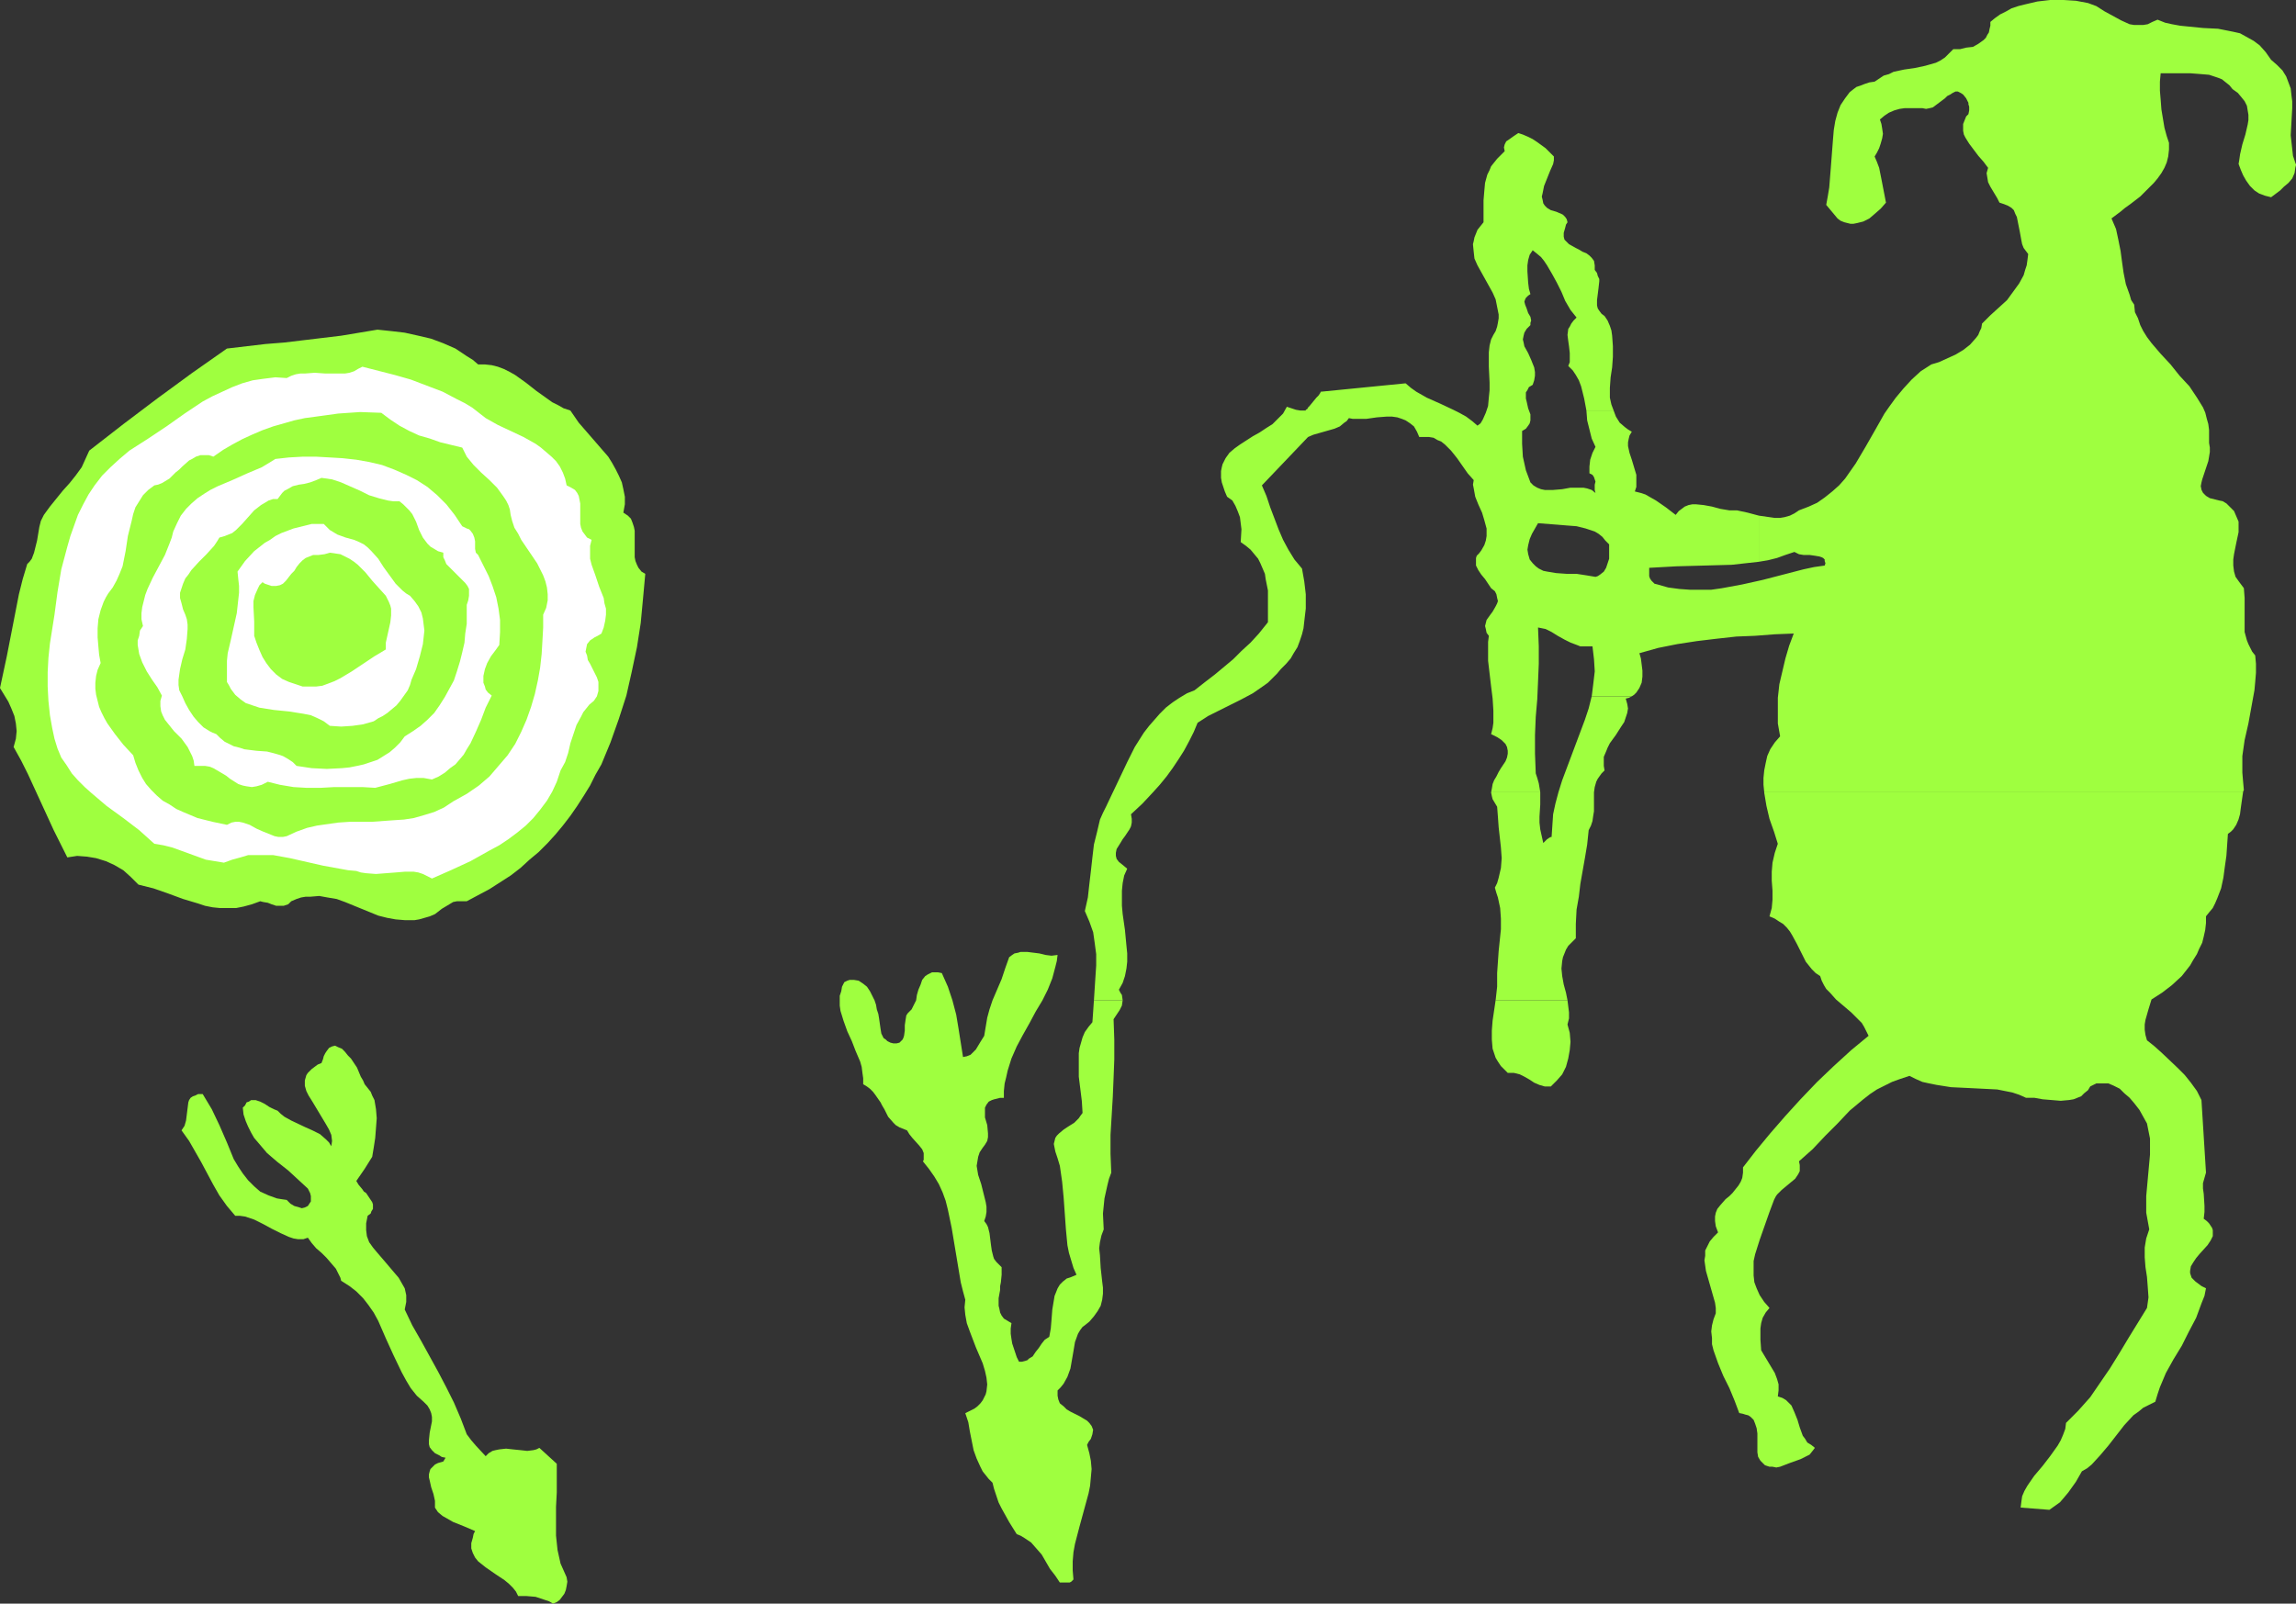
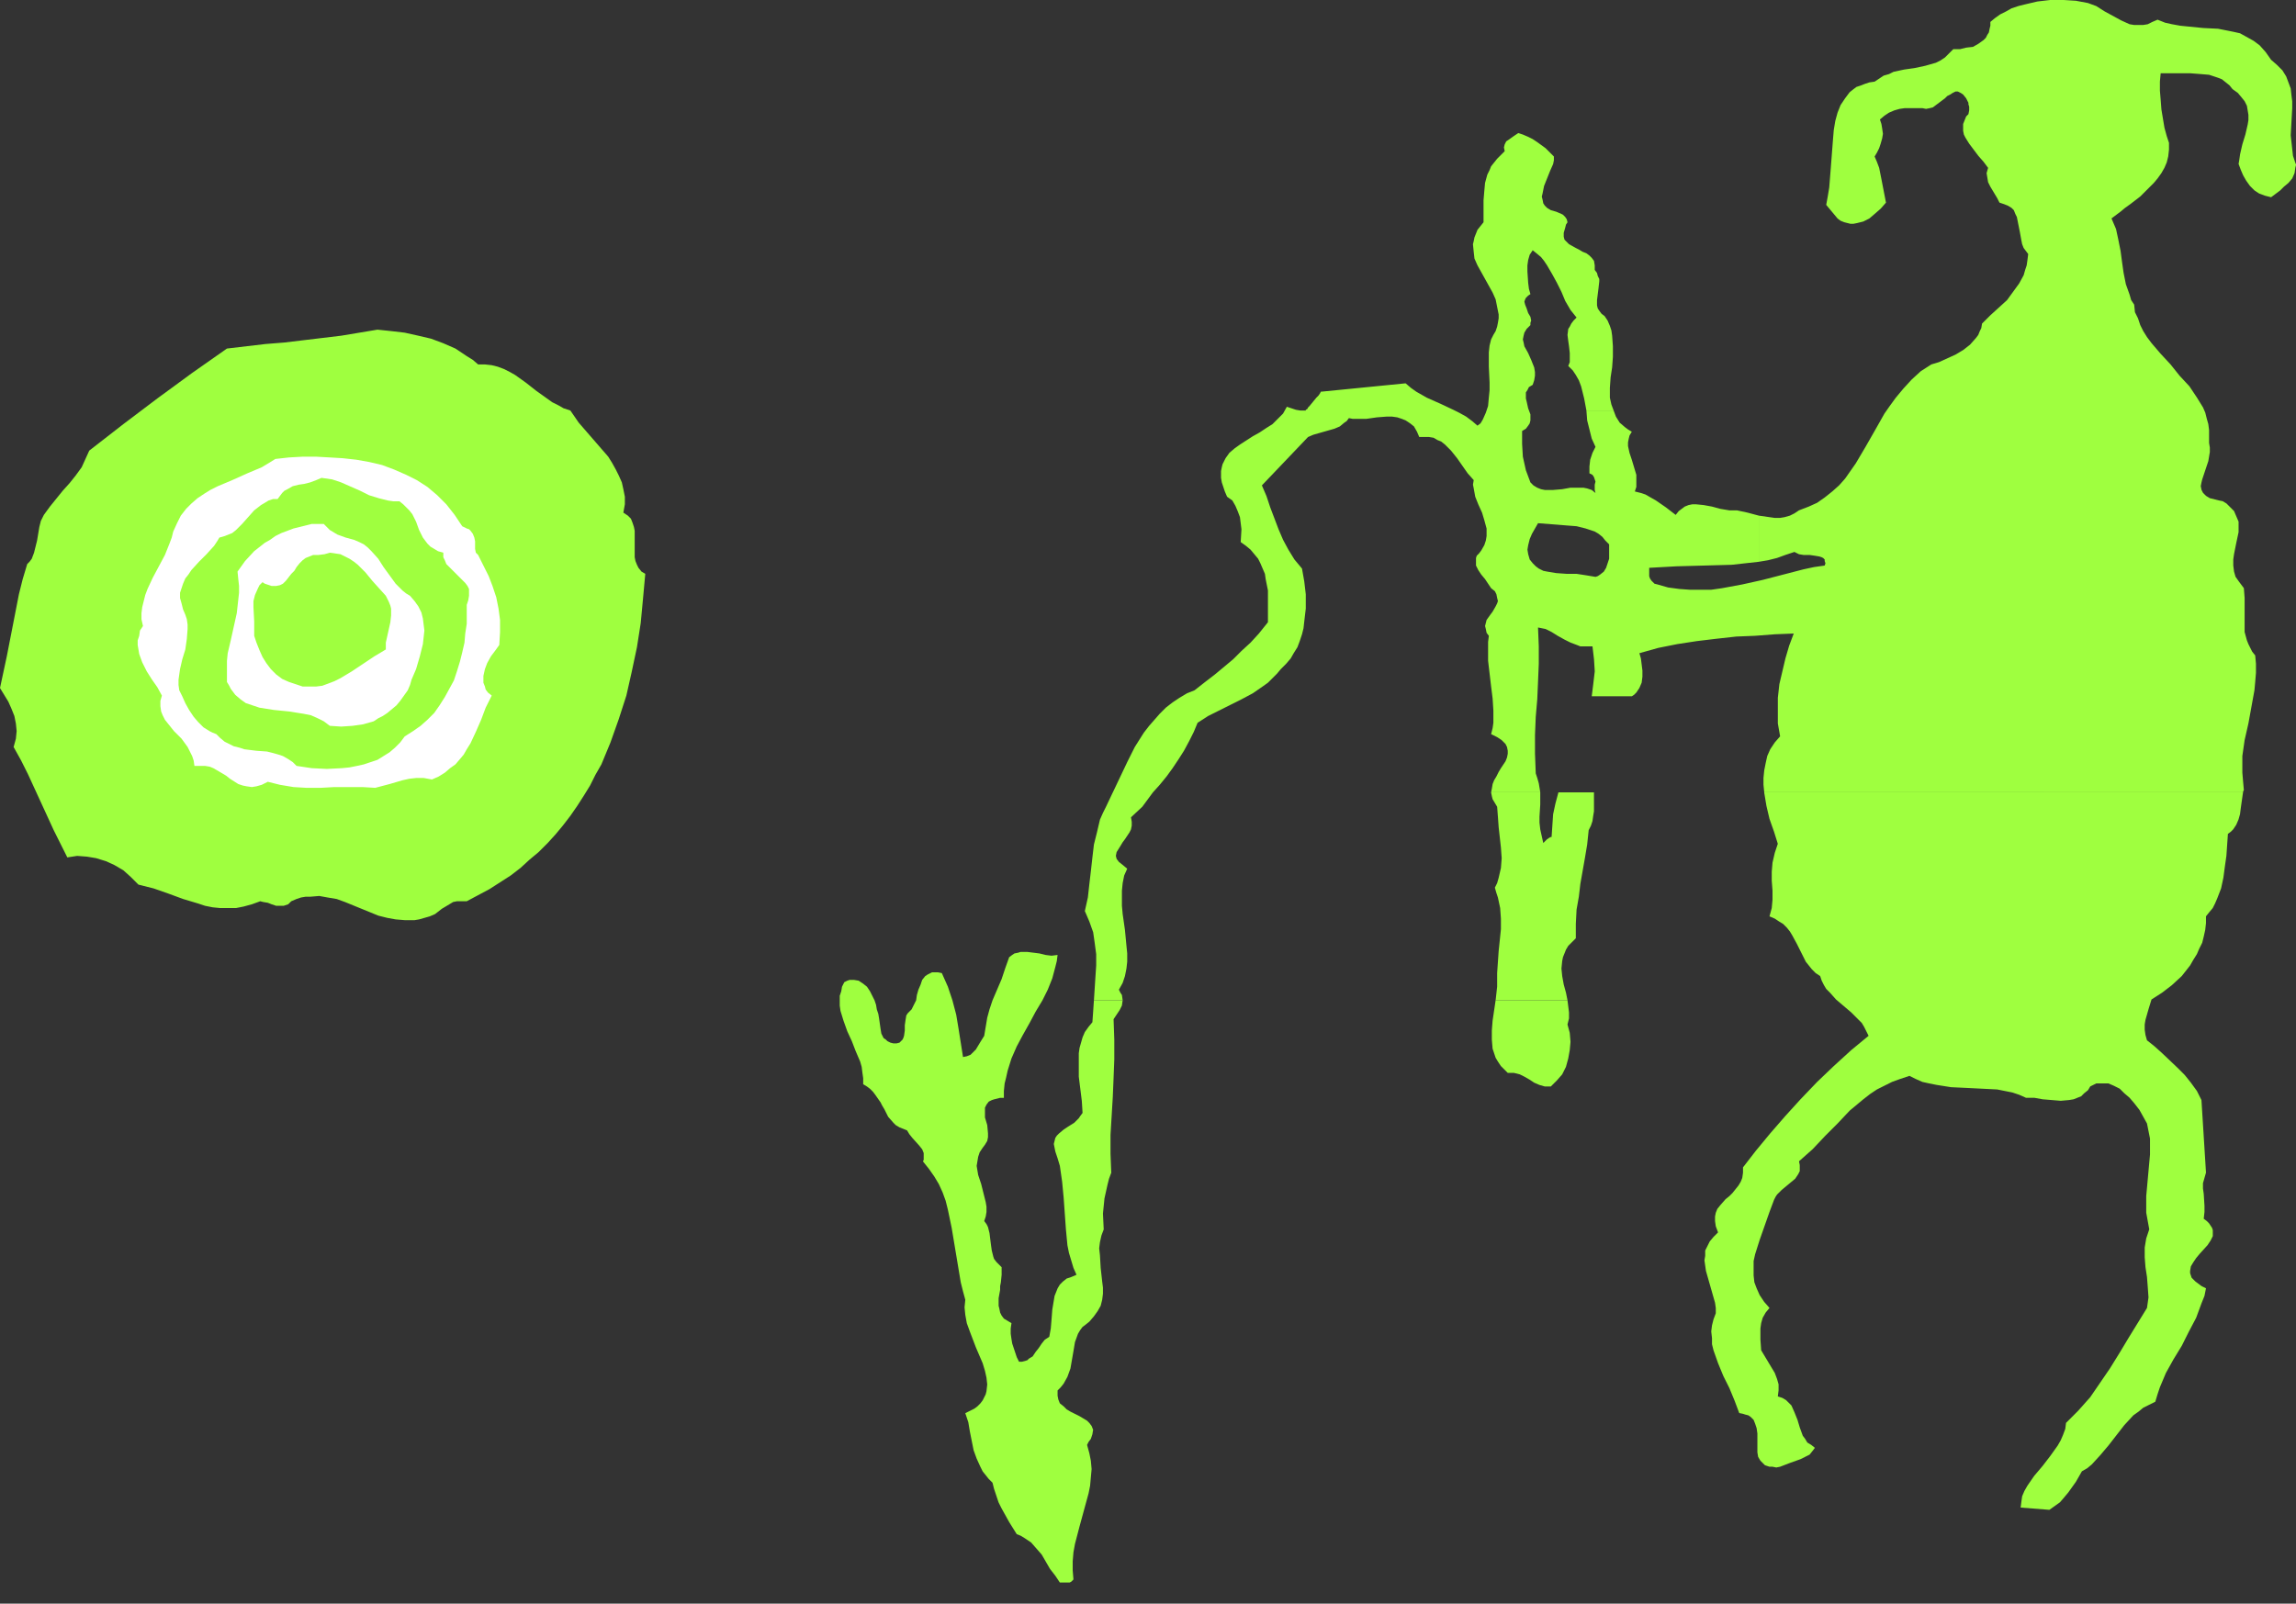
<svg xmlns="http://www.w3.org/2000/svg" xmlns:ns1="http://sodipodi.sourceforge.net/DTD/sodipodi-0.dtd" xmlns:ns2="http://www.inkscape.org/namespaces/inkscape" version="1.0" width="129.766mm" height="90.66mm" id="svg15" ns1:docname="Archery.wmf">
  <rect width="100%" height="100%" fill="#333333" stroke="none" />
  <ns1:namedview id="namedview15" pagecolor="#ffffff" bordercolor="#000000" borderopacity="0.25" ns2:showpageshadow="2" ns2:pageopacity="0.0" ns2:pagecheckerboard="0" ns2:deskcolor="#d1d1d1" ns2:document-units="mm" />
  <defs id="defs1">
    <pattern id="WMFhbasepattern" patternUnits="userSpaceOnUse" width="6" height="6" x="0" y="0" />
  </defs>
  <path style="fill:#9fff3f;fill-opacity:1;fill-rule:evenodd;stroke:none" d="m 102.131,77.868 h 1.454 l 1.454,0.162 1.293,0.323 1.293,0.485 1.293,0.646 1.131,0.646 2.262,1.616 2.262,1.777 2.262,1.616 1.131,0.808 1.293,0.646 1.131,0.646 1.454,0.485 1.778,2.585 2.101,2.423 2.101,2.423 2.101,2.423 0.808,1.292 0.808,1.454 0.646,1.292 0.646,1.454 0.323,1.454 0.323,1.616 v 1.616 l -0.323,1.777 0.97,0.646 0.646,0.646 0.323,0.808 0.323,0.969 0.162,0.808 v 0.808 3.877 0.969 l 0.162,0.808 0.323,0.808 0.323,0.646 0.646,0.808 0.808,0.485 -0.485,5.331 -0.485,5.17 -0.808,5.17 -1.131,5.331 -1.131,5.008 -1.616,5.008 -1.778,5.008 -1.939,4.685 -1.293,2.262 -1.131,2.262 -1.293,2.1 -1.454,2.262 -1.454,2.1 -1.616,2.1 -1.616,1.939 -1.616,1.777 -1.939,1.939 -1.939,1.616 -1.939,1.777 -2.101,1.616 -2.262,1.454 -2.262,1.454 -2.424,1.292 -2.424,1.292 H 98.576 97.606 l -0.808,0.162 -0.808,0.485 -1.616,0.969 -1.454,1.131 -1.131,0.485 -1.131,0.323 -1.131,0.323 -0.97,0.162 h -2.101 l -1.939,-0.162 -1.778,-0.323 -1.939,-0.485 -3.555,-1.454 -3.555,-1.454 -1.778,-0.646 -1.939,-0.323 -1.778,-0.323 -1.939,0.162 h -0.97 l -0.97,0.162 -0.97,0.323 -1.131,0.485 -0.323,0.323 -0.323,0.323 -0.97,0.323 h -0.808 -0.808 l -0.97,-0.323 -0.808,-0.323 -0.97,-0.162 -0.646,-0.162 -1.778,0.646 -1.778,0.485 -1.616,0.323 h -1.778 -1.616 l -1.616,-0.162 -1.616,-0.323 -1.454,-0.485 -3.232,-0.969 -3.07,-1.131 -3.232,-1.131 -3.232,-0.808 -1.616,-1.616 -1.616,-1.454 -1.939,-1.131 -1.778,-0.808 -2.101,-0.646 -1.939,-0.323 -2.101,-0.162 -2.101,0.323 -1.454,-2.908 -1.454,-2.908 -2.747,-5.977 -2.747,-5.977 -1.454,-2.908 -1.616,-2.908 0.485,-1.777 L 3.555,156.22 3.394,154.605 3.07,152.989 2.424,151.374 1.778,149.92 0,147.012 l 1.454,-6.785 1.293,-6.624 1.293,-6.624 0.808,-3.231 0.97,-3.231 0.485,-0.485 0.485,-0.646 0.485,-1.292 0.323,-1.292 0.323,-1.292 0.485,-2.908 0.323,-1.292 0.646,-1.292 1.293,-1.777 2.747,-3.393 1.454,-1.616 1.293,-1.616 1.293,-1.777 0.808,-1.777 0.808,-1.777 7.272,-5.654 7.272,-5.493 7.272,-5.331 7.595,-5.331 8.242,-0.969 4.04,-0.323 4.04,-0.485 8.08,-0.969 3.878,-0.646 3.878,-0.646 3.07,0.323 2.747,0.323 2.909,0.646 2.747,0.646 2.586,0.969 2.586,1.131 2.424,1.616 1.293,0.808 z" id="path1" />
-   <path style="fill:#ffffff;fill-opacity:1;fill-rule:evenodd;stroke:none" d="m 103.747,89.338 2.586,1.454 2.747,1.292 2.747,1.292 2.586,1.454 1.131,0.808 1.131,0.969 1.131,0.969 0.97,0.969 0.808,1.131 0.646,1.292 0.485,1.292 0.323,1.454 0.97,0.485 0.808,0.485 0.485,0.646 0.323,0.646 0.162,0.808 0.162,0.808 v 1.777 1.777 0.808 l 0.162,0.808 0.323,0.808 0.485,0.646 0.485,0.646 0.97,0.485 -0.323,1.292 v 1.454 1.292 l 0.323,1.292 0.808,2.262 0.808,2.423 0.97,2.423 0.162,1.131 0.323,1.131 v 1.292 l -0.162,1.292 -0.323,1.454 -0.485,1.292 -0.808,0.485 -0.646,0.323 -0.97,0.646 -0.646,0.808 -0.162,0.808 -0.162,0.808 0.323,0.808 0.162,0.969 0.485,0.808 0.97,1.939 0.485,0.969 0.323,0.969 v 0.969 0.969 l -0.323,1.131 -0.646,0.969 -0.97,0.808 -0.646,0.808 -0.646,0.808 -0.485,0.969 -0.97,1.777 -0.646,1.939 -0.646,1.939 -0.485,2.1 -0.646,1.939 -0.97,1.777 -0.808,2.423 -0.97,2.1 -1.131,1.939 -1.454,1.939 -1.454,1.777 -1.616,1.616 -1.778,1.454 -1.939,1.454 -1.939,1.292 -2.101,1.131 -4.04,2.262 -4.202,1.939 -4.04,1.777 -0.97,-0.485 -0.97,-0.485 -0.97,-0.323 -0.97,-0.162 h -1.939 l -1.939,0.162 -2.101,0.162 -2.101,0.162 -2.101,-0.162 -1.131,-0.162 -0.97,-0.323 -1.778,-0.162 -1.778,-0.323 -3.555,-0.646 -3.555,-0.808 -3.555,-0.808 -3.555,-0.646 H 56.56 54.782 53.005 l -1.616,0.485 -1.778,0.485 -1.778,0.646 -1.939,-0.323 -1.939,-0.323 -3.555,-1.292 -3.555,-1.292 -1.939,-0.485 -1.939,-0.323 -1.616,-1.454 -1.616,-1.454 -3.394,-2.585 -3.555,-2.585 -3.232,-2.746 -1.454,-1.292 -1.454,-1.454 -1.293,-1.454 -1.131,-1.777 -1.131,-1.616 -0.808,-1.939 -0.646,-2.1 -0.485,-2.262 -0.485,-2.746 -0.323,-3.069 -0.162,-3.069 v -3.069 l 0.162,-3.069 0.323,-3.069 0.485,-3.069 0.485,-3.069 0.646,-4.847 0.808,-4.847 1.293,-4.847 0.646,-2.262 0.808,-2.262 0.808,-2.262 1.131,-2.262 1.131,-2.1 1.293,-1.939 1.616,-2.1 1.778,-1.777 1.939,-1.777 2.101,-1.777 4.04,-2.585 3.878,-2.585 3.878,-2.746 3.878,-2.585 2.101,-1.131 2.101,-0.969 2.101,-0.969 2.101,-0.808 2.262,-0.646 2.262,-0.323 2.586,-0.323 2.424,0.162 0.97,-0.485 0.97,-0.323 0.97,-0.162 h 0.97 l 2.101,-0.162 2.262,0.162 h 2.101 2.101 l 0.97,-0.162 0.97,-0.323 0.808,-0.485 0.97,-0.485 6.949,1.777 3.394,0.969 3.394,1.292 3.394,1.292 3.07,1.616 1.616,0.808 1.616,0.969 1.454,1.131 z" id="path2" />
-   <path style="fill:#9fff3f;fill-opacity:1;fill-rule:evenodd;stroke:none" d="m 98.737,95.638 0.485,0.969 0.485,0.969 1.454,1.777 1.616,1.616 1.778,1.616 1.616,1.616 1.293,1.777 0.646,0.969 0.485,0.969 0.323,0.969 0.162,1.131 0.323,1.292 0.485,1.454 0.808,1.292 0.646,1.292 3.394,5.008 0.646,1.292 0.646,1.292 0.485,1.292 0.323,1.292 0.162,1.454 v 1.292 l -0.323,1.616 -0.646,1.454 v 2.746 l -0.162,2.908 -0.162,2.746 -0.323,2.908 -0.485,2.746 -0.646,2.908 -0.808,2.746 -0.97,2.746 -1.131,2.585 -1.293,2.585 -1.616,2.423 -1.939,2.262 -1.939,2.262 -2.262,1.939 -2.586,1.777 -1.454,0.808 -1.454,0.808 -1.939,1.292 -2.101,0.969 -2.101,0.646 -2.262,0.646 -2.101,0.323 -2.424,0.162 -4.525,0.323 h -4.686 l -2.424,0.162 -2.262,0.323 -2.262,0.323 -2.101,0.485 -2.262,0.808 -2.101,0.969 -0.808,0.162 h -0.97 l -0.808,-0.162 -0.808,-0.323 -1.616,-0.646 -1.454,-0.646 -1.454,-0.808 -1.454,-0.485 -0.808,-0.162 h -0.808 l -0.808,0.162 -0.97,0.485 -3.07,-0.646 -3.232,-0.808 -3.07,-1.292 -1.454,-0.646 -1.454,-0.969 -1.454,-0.808 -1.293,-1.131 -1.131,-1.131 -1.131,-1.292 -0.808,-1.292 -0.808,-1.616 -0.646,-1.616 -0.485,-1.616 -2.101,-2.262 -1.778,-2.262 -1.616,-2.262 -0.646,-1.131 -0.646,-1.292 -0.485,-1.131 -0.323,-1.292 -0.323,-1.292 -0.162,-1.292 v -1.292 l 0.162,-1.454 0.323,-1.292 0.646,-1.454 -0.323,-1.777 -0.162,-1.777 -0.162,-1.939 v -1.939 l 0.162,-1.939 0.485,-1.939 0.646,-1.777 0.485,-0.969 0.485,-0.808 0.97,-1.292 0.808,-1.454 0.646,-1.454 0.646,-1.616 0.646,-3.231 0.485,-3.231 0.808,-3.231 0.323,-1.454 0.485,-1.454 0.808,-1.292 0.808,-1.292 1.131,-1.131 1.293,-0.969 0.808,-0.162 0.808,-0.323 0.808,-0.485 0.808,-0.485 1.293,-1.292 0.808,-0.646 0.646,-0.646 1.454,-1.292 0.646,-0.323 0.808,-0.485 0.97,-0.323 h 0.808 0.97 l 0.97,0.323 2.101,-1.454 1.939,-1.131 2.101,-1.131 2.101,-0.969 2.262,-0.969 2.262,-0.808 2.262,-0.646 2.262,-0.646 2.262,-0.485 2.424,-0.323 4.686,-0.646 4.686,-0.323 4.525,0.162 1.939,1.454 1.939,1.292 2.101,1.131 2.101,0.969 2.262,0.646 2.262,0.808 z" id="path3" />
  <path style="fill:#ffffff;fill-opacity:1;fill-rule:evenodd;stroke:none" d="m 99.707,112.924 0.485,0.162 0.323,0.323 0.485,0.646 0.323,0.808 0.162,0.808 v 0.808 0.808 l 0.162,0.808 0.485,0.485 1.131,2.262 1.131,2.262 0.808,2.1 0.808,2.423 0.485,2.423 0.323,2.423 v 2.585 l -0.162,2.746 -0.808,1.131 -0.97,1.292 -0.808,1.454 -0.485,1.292 -0.323,1.454 v 0.808 0.646 l 0.323,0.808 0.162,0.646 0.485,0.646 0.808,0.646 -1.293,2.585 -0.97,2.585 -1.131,2.585 -1.131,2.423 -0.808,1.292 -0.646,1.131 -0.808,0.969 -0.97,1.131 -1.131,0.808 -1.131,0.969 -1.293,0.808 -1.454,0.646 -1.778,-0.323 H 88.88 l -1.454,0.162 -1.454,0.323 -2.747,0.808 -3.07,0.808 -2.747,-0.162 h -3.07 -2.909 l -2.909,0.162 h -3.07 l -2.747,-0.162 -2.909,-0.485 -2.586,-0.646 -1.293,0.646 -1.131,0.323 -0.97,0.162 -1.131,-0.162 -0.808,-0.162 -0.97,-0.323 -1.778,-1.131 -0.808,-0.646 -0.808,-0.485 -1.939,-1.131 -0.808,-0.323 -0.97,-0.162 h -1.131 -1.131 l -0.162,-1.131 -0.323,-0.969 -0.485,-0.969 -0.485,-0.969 -1.293,-1.777 -1.616,-1.616 -1.293,-1.616 -0.646,-0.808 -0.485,-0.969 -0.323,-0.808 -0.162,-1.131 v -1.131 l 0.323,-1.131 -0.97,-1.777 -1.131,-1.616 -1.131,-1.777 -0.97,-1.939 -0.646,-1.777 -0.162,-0.969 -0.162,-0.969 v -0.969 l 0.323,-0.969 0.162,-1.131 0.646,-0.969 -0.323,-1.454 v -1.292 l 0.162,-1.292 0.323,-1.292 0.323,-1.292 0.485,-1.292 1.131,-2.423 2.586,-4.847 0.97,-2.423 0.485,-1.292 0.323,-1.292 0.808,-1.777 0.808,-1.616 1.131,-1.454 1.131,-1.131 1.293,-1.131 1.454,-0.969 1.293,-0.808 1.616,-0.808 3.07,-1.292 3.232,-1.454 3.07,-1.292 1.616,-0.969 1.293,-0.808 2.909,-0.323 2.909,-0.162 h 2.909 l 2.909,0.162 2.747,0.162 2.909,0.323 2.747,0.485 2.747,0.646 2.586,0.969 2.586,1.131 2.262,1.131 2.262,1.454 2.101,1.777 1.939,1.939 1.778,2.262 1.616,2.423 z" id="path4" />
  <path style="fill:#9fff3f;fill-opacity:1;fill-rule:evenodd;stroke:none" d="m 85.325,107.109 0.808,0.646 0.646,0.646 0.646,0.646 0.646,0.808 0.808,1.616 0.646,1.777 0.808,1.616 0.485,0.646 0.485,0.646 0.646,0.646 0.808,0.485 0.808,0.485 1.131,0.323 v 0.969 l 0.323,0.646 0.323,0.808 0.646,0.646 1.131,1.131 1.131,1.131 1.131,1.131 0.485,0.646 0.323,0.646 v 0.646 0.808 l -0.162,0.969 -0.323,0.969 v 1.939 2.1 l -0.323,2.1 -0.162,1.939 -0.485,2.1 -0.485,1.939 -0.646,2.1 -0.646,1.939 -0.97,1.777 -0.97,1.777 -1.131,1.777 -1.131,1.616 -1.454,1.454 -1.454,1.292 -1.616,1.131 -1.778,1.131 -0.97,1.292 -1.131,1.131 -1.131,0.969 -1.293,0.808 -1.293,0.808 -1.454,0.485 -1.454,0.485 -1.454,0.323 -1.616,0.323 -1.616,0.162 -3.232,0.162 -3.232,-0.162 -3.232,-0.485 -0.808,-0.808 -0.97,-0.646 -1.131,-0.646 -0.97,-0.323 -1.131,-0.323 -1.293,-0.323 -2.262,-0.162 -2.586,-0.323 -0.97,-0.323 -1.293,-0.323 -0.97,-0.485 -0.97,-0.485 -0.97,-0.808 -0.808,-0.808 -0.808,-0.323 -0.646,-0.323 -1.293,-0.808 -1.131,-1.131 -0.97,-1.131 -0.97,-1.454 -0.808,-1.454 -0.646,-1.454 -0.646,-1.292 -0.162,-1.131 v -1.131 l 0.323,-2.262 0.485,-2.1 0.646,-2.1 0.323,-2.262 0.162,-2.1 v -0.969 l -0.162,-1.131 -0.323,-0.969 -0.485,-1.131 -0.323,-1.292 -0.323,-1.131 v -1.131 l 0.323,-0.969 0.323,-0.969 0.485,-1.131 0.646,-0.808 0.646,-0.969 1.616,-1.777 1.616,-1.616 1.616,-1.777 0.646,-0.969 0.485,-0.808 1.131,-0.323 0.808,-0.323 0.808,-0.323 0.808,-0.646 1.293,-1.292 1.293,-1.454 1.293,-1.454 1.454,-1.131 0.808,-0.485 0.808,-0.485 0.97,-0.323 h 0.97 l 0.485,-0.646 0.485,-0.646 0.485,-0.485 0.646,-0.323 1.131,-0.646 1.293,-0.323 1.131,-0.162 1.293,-0.323 1.293,-0.485 1.131,-0.485 1.131,0.162 1.131,0.162 1.939,0.646 4.04,1.777 1.939,0.969 2.101,0.646 1.939,0.485 1.131,0.162 z" id="path5" />
  <path style="fill:#ffffff;fill-opacity:1;fill-rule:evenodd;stroke:none" d="m 75.629,115.348 1.131,0.485 0.97,0.485 0.808,0.646 0.808,0.808 1.454,1.616 1.131,1.777 1.293,1.777 1.293,1.777 0.646,0.646 0.808,0.808 0.808,0.646 0.808,0.485 0.97,1.131 0.808,1.131 0.646,1.292 0.323,1.292 0.162,1.292 0.162,1.292 -0.162,1.454 -0.162,1.454 -0.646,2.585 -0.808,2.746 -0.97,2.262 -0.323,1.131 -0.485,1.131 -0.808,1.131 -0.808,1.131 -0.808,0.969 -0.97,0.808 -0.97,0.808 -0.97,0.646 -0.97,0.485 -0.97,0.646 -1.131,0.323 -1.131,0.323 -2.262,0.323 -2.424,0.162 -2.424,-0.162 -1.293,-0.969 -1.293,-0.646 -1.454,-0.646 -1.616,-0.323 -3.07,-0.485 -3.232,-0.323 -3.07,-0.485 -1.454,-0.485 -1.454,-0.485 -1.131,-0.808 -1.131,-0.969 -0.97,-1.292 -0.323,-0.646 -0.485,-0.808 v -1.616 -1.454 -1.454 l 0.162,-1.616 0.646,-2.746 0.646,-2.908 0.646,-2.908 0.323,-2.908 0.162,-1.454 v -1.454 l -0.162,-1.454 -0.162,-1.616 0.808,-1.131 0.808,-1.131 1.939,-2.1 2.262,-1.777 1.131,-0.646 1.131,-0.808 1.293,-0.646 1.293,-0.485 1.293,-0.485 1.293,-0.323 1.293,-0.323 1.293,-0.323 h 1.293 1.293 l 0.646,0.646 0.646,0.646 0.808,0.485 0.808,0.485 1.778,0.646 z" id="path6" />
  <path style="fill:#9fff3f;fill-opacity:1;fill-rule:evenodd;stroke:none" d="m 82.416,127.302 0.323,0.646 0.323,0.646 0.323,0.808 0.162,0.646 v 1.454 l -0.162,1.454 -0.323,1.454 -0.323,1.454 -0.323,1.454 v 1.454 l -2.424,1.454 -2.424,1.616 -2.424,1.616 -2.424,1.454 -1.293,0.646 -1.293,0.485 -1.293,0.485 -1.293,0.162 h -1.454 -1.454 l -1.454,-0.485 -1.454,-0.485 -1.454,-0.646 -1.293,-0.969 -1.131,-1.131 -0.97,-1.292 -0.808,-1.292 -0.646,-1.454 -0.646,-1.616 -0.485,-1.454 v -1.616 -1.454 l -0.162,-3.069 v -1.292 l 0.323,-1.292 0.646,-1.454 0.323,-0.646 0.646,-0.646 0.485,0.323 0.485,0.162 0.97,0.323 h 0.97 l 0.808,-0.162 0.646,-0.323 0.646,-0.646 1.131,-1.454 0.646,-0.646 0.485,-0.808 0.646,-0.808 0.646,-0.646 0.646,-0.485 0.808,-0.323 0.808,-0.323 h 1.131 l 1.293,-0.162 1.131,-0.323 1.131,0.162 1.131,0.162 0.97,0.485 0.97,0.485 0.97,0.646 0.808,0.646 1.616,1.616 1.454,1.777 1.454,1.616 z" id="path7" />
-   <path style="fill:#9fff3f;fill-opacity:1;fill-rule:evenodd;stroke:none" d="m 77.891,231.665 0.646,0.808 0.646,0.808 0.323,0.808 0.485,0.969 0.162,0.969 0.162,0.969 0.162,1.939 -0.162,2.1 -0.162,2.1 -0.323,2.1 -0.323,1.939 -1.616,2.585 -1.778,2.585 0.485,0.808 0.808,0.969 0.323,0.485 0.485,0.323 0.646,0.969 0.646,0.969 0.162,0.485 v 0.485 0.485 l -0.323,0.485 -0.162,0.485 -0.646,0.485 -0.162,0.808 -0.162,0.808 v 1.454 l 0.162,1.292 0.485,1.292 0.808,1.131 0.808,0.969 1.939,2.262 1.778,2.1 0.97,1.131 0.646,1.131 0.646,1.131 0.323,1.454 v 1.454 l -0.162,0.808 -0.162,0.808 1.616,3.393 1.939,3.393 1.778,3.231 1.778,3.231 1.778,3.393 1.616,3.231 1.454,3.393 1.293,3.393 0.97,1.292 0.97,1.131 2.101,2.262 0.646,-0.646 0.808,-0.485 0.646,-0.162 0.808,-0.162 1.454,-0.162 1.454,0.162 1.616,0.162 1.454,0.162 1.293,-0.162 0.646,-0.162 0.646,-0.323 3.717,3.393 v 0 3.069 3.069 l -0.162,3.069 v 3.231 2.908 l 0.323,3.069 0.323,1.454 0.323,1.454 0.646,1.454 0.646,1.454 0.162,0.969 -0.162,0.969 -0.162,0.808 -0.323,0.808 -0.485,0.646 -0.485,0.646 -0.646,0.485 -0.808,0.323 -0.808,-0.485 -0.97,-0.323 -1.939,-0.646 -1.939,-0.162 h -0.97 -0.808 l -0.485,-0.969 -0.646,-0.808 -0.808,-0.808 -0.97,-0.808 -1.939,-1.292 -2.101,-1.454 -0.808,-0.646 -0.808,-0.646 -0.646,-0.808 -0.485,-0.969 -0.323,-0.969 v -1.131 l 0.323,-1.131 0.162,-0.808 0.323,-0.646 -2.262,-0.969 -2.424,-0.969 -1.131,-0.646 -1.131,-0.646 -0.97,-0.808 -0.646,-0.969 v -0.646 -0.808 l -0.323,-1.454 -0.485,-1.454 -0.323,-1.454 -0.162,-0.646 v -0.646 l 0.162,-0.646 0.162,-0.485 0.485,-0.485 0.485,-0.485 0.646,-0.323 1.131,-0.323 0.485,-0.808 -0.808,-0.162 -0.485,-0.323 -0.97,-0.485 -0.646,-0.646 -0.485,-0.646 -0.162,-0.646 v -0.808 l 0.162,-1.616 0.323,-1.616 0.162,-0.808 v -0.969 l -0.162,-0.808 -0.323,-0.808 -0.485,-0.808 -0.808,-0.808 -1.454,-1.292 -1.293,-1.616 -0.97,-1.616 -0.97,-1.777 -1.778,-3.716 -0.808,-1.777 -0.808,-1.777 -1.616,-3.716 -0.97,-1.777 -1.131,-1.616 -1.131,-1.454 -1.454,-1.454 -1.454,-1.131 -1.778,-1.131 -0.162,-0.646 -0.323,-0.646 -0.646,-1.292 -0.97,-1.131 -0.97,-1.131 -1.131,-1.131 -1.131,-0.969 -0.97,-1.131 -0.808,-1.131 -0.97,0.323 h -1.131 l -0.97,-0.162 -0.97,-0.323 -1.778,-0.808 -1.939,-0.969 -1.778,-0.969 -1.939,-0.969 -0.97,-0.323 -0.97,-0.323 -1.131,-0.162 h -0.97 l -1.778,-2.1 -1.616,-2.262 -1.293,-2.262 -1.293,-2.423 -1.293,-2.423 -1.293,-2.262 -1.293,-2.262 -1.616,-2.262 0.323,-0.485 0.323,-0.485 0.323,-1.131 0.162,-1.292 0.162,-1.292 0.162,-1.292 0.162,-0.485 0.323,-0.485 0.485,-0.323 0.485,-0.162 0.646,-0.323 h 0.97 l 0.97,1.616 0.97,1.616 1.616,3.393 1.616,3.716 1.454,3.554 0.97,1.616 0.97,1.454 1.131,1.454 1.293,1.292 1.293,1.131 1.778,0.808 1.778,0.646 0.97,0.162 1.131,0.162 0.808,0.808 0.808,0.485 1.131,0.323 0.485,0.162 0.646,-0.162 0.646,-0.323 0.323,-0.485 0.323,-0.485 v -0.485 -0.646 l -0.162,-0.646 -0.485,-0.969 -2.101,-1.939 -2.101,-1.939 -2.262,-1.777 -2.262,-1.939 -1.778,-2.1 -0.97,-1.131 -0.646,-1.131 -0.646,-1.292 -0.485,-1.131 -0.485,-1.454 -0.162,-1.454 0.485,-0.485 0.323,-0.646 0.485,-0.162 0.485,-0.323 h 0.485 0.485 l 0.97,0.323 0.97,0.485 0.97,0.646 0.97,0.485 0.808,0.323 0.646,0.646 0.808,0.646 1.454,0.808 3.07,1.454 1.454,0.646 1.616,0.808 1.293,1.131 0.646,0.646 0.485,0.808 0.162,-1.131 -0.162,-1.292 -0.485,-1.131 -0.646,-1.131 -1.454,-2.423 -1.454,-2.423 -0.808,-1.292 -0.485,-0.969 -0.323,-1.131 v -1.131 l 0.323,-1.131 0.323,-0.485 0.323,-0.323 0.485,-0.485 0.646,-0.485 0.646,-0.485 0.808,-0.323 0.323,-0.808 0.162,-0.646 0.323,-0.646 0.323,-0.485 0.485,-0.646 0.646,-0.323 0.646,-0.162 0.646,0.323 0.808,0.323 0.646,0.646 0.646,0.808 0.646,0.646 1.293,1.939 0.808,1.939 0.485,0.808 z" id="path8" />
  <path style="fill:#9fff3f;fill-opacity:1;fill-rule:evenodd;stroke:none" d="m 334.835,218.902 0.323,-1.292 v -1.292 l -0.162,-1.292 -0.162,-1.292 h -15.352 l -0.646,4.362 -0.162,2.1 v 1.939 l 0.162,1.939 0.323,0.969 0.323,0.969 0.485,0.808 0.646,0.969 0.646,0.646 0.808,0.808 h 0.808 0.485 l 1.293,0.323 0.97,0.485 1.131,0.646 0.97,0.646 1.131,0.485 1.131,0.323 h 0.646 0.646 l 1.293,-1.292 1.131,-1.292 0.808,-1.616 0.485,-1.777 0.323,-1.777 0.162,-1.777 -0.162,-1.939 z" id="path9" />
  <path style="fill:#9fff3f;fill-opacity:1;fill-rule:evenodd;stroke:none" d="m 237.875,217.771 0.646,-0.969 0.646,-0.969 0.485,-0.969 0.162,-1.131 h -6.141 l -0.162,2.423 -0.162,2.262 -0.808,0.969 -0.808,1.131 -0.485,1.131 -0.323,1.131 -0.323,1.131 -0.162,1.131 v 2.423 2.585 l 0.323,2.585 0.323,2.585 0.162,2.585 -0.485,0.646 -0.323,0.485 -0.97,0.969 -1.293,0.808 -0.97,0.646 -0.97,0.808 -0.485,0.485 -0.323,0.485 -0.162,0.646 -0.162,0.646 0.162,0.808 0.162,0.808 0.485,1.454 0.485,1.616 0.485,3.393 0.323,3.393 0.485,6.785 0.323,3.393 0.323,1.616 0.485,1.616 0.485,1.616 0.646,1.454 -1.131,0.485 -0.97,0.323 -0.808,0.646 -0.646,0.646 -0.485,0.808 -0.323,0.808 -0.323,0.808 -0.162,0.969 -0.323,1.939 -0.162,2.1 -0.162,1.939 -0.323,1.777 -0.97,0.646 -0.646,0.808 -0.646,0.969 -0.646,0.808 -0.646,0.969 -0.808,0.485 -0.323,0.323 -0.485,0.162 -0.646,0.162 h -0.646 l -0.485,-0.969 -0.323,-0.969 -0.323,-0.969 -0.323,-0.969 -0.162,-0.969 -0.162,-1.131 v -1.131 l 0.162,-1.131 -0.808,-0.485 -0.808,-0.485 -0.485,-0.646 -0.323,-0.646 -0.162,-0.808 -0.162,-0.646 v -1.616 l 0.323,-1.777 v -0.808 l 0.162,-0.808 0.162,-1.616 V 270.76 l -0.646,-0.646 -0.485,-0.485 -0.485,-0.646 -0.162,-0.485 -0.323,-1.292 -0.162,-1.131 -0.323,-2.585 -0.323,-1.292 -0.323,-0.646 -0.485,-0.646 0.323,-0.969 0.162,-0.969 v -1.131 l -0.162,-0.969 -0.485,-1.939 -0.485,-1.939 -0.646,-1.939 -0.162,-0.969 -0.162,-0.969 0.162,-0.969 0.162,-0.969 0.323,-0.969 0.646,-0.969 0.485,-0.646 0.485,-0.808 0.162,-0.808 v -0.808 l -0.162,-1.777 -0.485,-1.616 v -0.808 -0.646 -0.646 l 0.323,-0.646 0.485,-0.646 0.646,-0.323 0.485,-0.162 0.646,-0.162 0.646,-0.162 h 0.808 v -1.454 l 0.162,-1.616 0.323,-1.292 0.323,-1.454 0.808,-2.585 1.131,-2.585 1.293,-2.423 1.454,-2.585 1.293,-2.423 1.454,-2.423 1.131,-2.262 0.97,-2.423 0.646,-2.423 0.323,-1.292 0.162,-1.292 -1.293,0.162 -1.293,-0.162 -1.293,-0.323 -1.293,-0.162 -1.293,-0.162 h -1.454 l -0.485,0.162 -0.808,0.162 -0.485,0.323 -0.646,0.485 -0.808,2.262 -0.808,2.423 -1.939,4.523 -0.646,1.939 -0.485,1.777 -0.323,1.939 -0.323,1.939 -0.808,1.292 -0.97,1.616 -0.485,0.485 -0.646,0.646 -0.808,0.323 -0.808,0.162 -0.97,-6.139 -0.485,-2.908 -0.808,-3.069 -0.97,-2.908 -1.293,-2.908 -0.808,-0.162 h -0.646 -0.646 l -0.646,0.323 -0.323,0.162 -0.485,0.323 -0.646,0.808 -0.323,0.969 -0.485,1.131 -0.323,1.131 -0.162,1.131 -0.646,1.292 -0.323,0.646 -0.485,0.485 -0.323,0.323 -0.323,0.485 -0.162,0.969 -0.162,1.131 v 1.131 l -0.162,1.131 -0.162,0.485 -0.162,0.323 -0.323,0.323 -0.323,0.323 -0.646,0.162 h -0.646 l -0.646,-0.162 -0.646,-0.323 -0.323,-0.323 -0.485,-0.323 -0.485,-0.969 -0.162,-0.969 -0.323,-2.262 -0.162,-0.969 -0.323,-0.969 -0.162,-0.969 -0.323,-0.969 -0.485,-0.969 -0.485,-0.969 -0.646,-0.969 -0.808,-0.646 -0.97,-0.646 -0.97,-0.162 h -0.97 l -0.485,0.162 -0.646,0.323 -0.485,0.969 -0.162,0.969 -0.323,0.969 v 0.969 1.131 l 0.162,1.131 0.646,2.1 0.808,2.262 0.97,2.1 0.808,2.1 0.97,2.262 0.323,1.131 0.162,1.292 0.162,1.131 v 1.292 l 0.808,0.485 0.646,0.485 0.646,0.646 0.485,0.646 1.131,1.616 0.323,0.646 0.485,0.808 0.808,1.616 1.131,1.292 0.485,0.485 0.808,0.485 0.808,0.323 0.808,0.323 0.485,0.808 0.646,0.808 1.454,1.616 0.646,0.808 0.323,0.808 v 0.969 0.485 l -0.162,0.323 1.293,1.616 1.131,1.616 0.97,1.616 0.808,1.777 0.646,1.777 0.485,1.939 0.808,3.877 0.646,3.877 0.646,3.877 0.646,3.877 0.485,1.939 0.485,1.777 -0.162,1.616 0.162,1.616 0.323,1.777 0.646,1.777 1.293,3.393 1.454,3.393 0.485,1.616 0.323,1.454 0.162,1.454 -0.162,1.454 -0.162,0.646 -0.323,0.646 -0.323,0.646 -0.485,0.646 -0.646,0.646 -0.646,0.485 -0.97,0.485 -0.97,0.485 0.646,1.939 0.323,1.939 0.808,4.039 0.646,1.777 0.808,1.777 0.485,0.969 0.646,0.808 0.646,0.808 0.808,0.808 0.323,1.292 0.485,1.454 0.485,1.454 0.646,1.292 1.616,2.908 1.616,2.585 0.808,0.323 0.808,0.485 1.454,0.969 1.131,1.292 1.131,1.292 1.778,3.069 1.131,1.454 0.97,1.454 h 0.808 0.485 0.808 l 0.323,-0.162 0.162,-0.162 0.323,-0.323 -0.162,-1.939 v -1.939 l 0.162,-1.939 0.323,-1.777 0.97,-3.716 0.97,-3.554 0.97,-3.554 0.323,-1.616 0.162,-1.777 0.162,-1.777 -0.162,-1.777 -0.323,-1.616 -0.485,-1.777 0.323,-0.646 0.485,-0.646 0.162,-0.485 0.162,-0.485 0.162,-0.969 -0.323,-0.808 -0.485,-0.646 -0.485,-0.485 -0.808,-0.485 -0.808,-0.485 -1.939,-0.969 -0.808,-0.485 -0.646,-0.646 -0.808,-0.646 -0.323,-0.808 -0.162,-0.808 v -0.485 -0.646 l 0.646,-0.646 0.646,-0.808 0.808,-1.454 0.646,-1.777 0.646,-3.716 0.323,-1.939 0.646,-1.777 0.485,-0.808 0.485,-0.646 0.646,-0.485 0.808,-0.646 0.97,-1.131 0.808,-1.131 0.646,-1.131 0.323,-1.292 0.162,-1.292 v -1.292 l -0.162,-1.292 -0.323,-2.908 -0.162,-2.746 -0.162,-1.454 0.162,-1.292 0.323,-1.454 0.485,-1.292 -0.162,-3.393 0.162,-1.616 0.162,-1.616 0.323,-1.454 0.323,-1.454 0.323,-1.292 0.485,-1.292 -0.162,-4.039 v -4.039 l 0.485,-8.078 0.162,-3.877 0.162,-4.2 v -4.2 z" id="path10" />
  <path style="fill:#9fff3f;fill-opacity:1;fill-rule:evenodd;stroke:none" d="m 376.851,169.306 0.485,2.908 0.646,2.746 0.97,2.746 0.808,2.585 -0.323,0.969 -0.323,0.969 -0.485,2.1 -0.162,1.939 v 1.939 l 0.162,2.1 v 1.939 l -0.162,1.777 -0.485,1.777 1.131,0.485 0.97,0.646 0.808,0.485 0.808,0.808 0.646,0.808 0.485,0.808 0.97,1.777 0.97,1.939 0.97,1.939 0.646,0.808 0.646,0.808 0.808,0.808 0.97,0.646 0.323,0.969 0.485,0.969 0.485,0.808 0.808,0.808 1.293,1.454 3.232,2.746 1.454,1.454 0.808,0.808 0.485,0.808 0.485,0.969 0.485,0.969 -3.717,3.069 -3.717,3.393 -3.555,3.393 -3.555,3.716 -3.232,3.554 -3.232,3.716 -3.07,3.716 -2.747,3.554 v 1.131 l -0.162,1.131 -0.323,0.808 -0.485,0.808 -0.646,0.808 -0.646,0.808 -0.646,0.646 -0.808,0.646 -1.131,1.292 -0.646,0.808 -0.323,0.808 -0.162,0.808 v 0.969 l 0.162,1.131 0.485,1.292 -0.97,0.969 -0.808,0.969 -0.485,0.969 -0.485,0.969 v 1.131 l -0.162,0.969 0.162,1.131 0.162,1.131 0.646,2.262 0.646,2.262 0.646,2.262 0.162,1.131 v 1.131 l -0.485,1.292 -0.323,1.292 -0.162,1.292 0.162,1.454 v 1.292 l 0.323,1.292 0.97,2.746 1.131,2.746 1.293,2.585 1.131,2.746 0.97,2.585 0.808,0.162 0.485,0.162 0.646,0.162 0.485,0.323 0.646,0.646 0.323,0.808 0.323,0.969 0.162,1.131 v 2.1 1.939 l 0.162,0.969 0.485,0.808 0.646,0.646 0.323,0.323 0.485,0.162 0.485,0.162 h 0.646 l 0.808,0.162 0.808,-0.162 2.101,-0.808 2.262,-0.808 0.97,-0.485 0.97,-0.485 0.646,-0.808 0.485,-0.646 -0.808,-0.646 -0.808,-0.485 -0.485,-0.808 -0.485,-0.646 -0.646,-1.777 -0.485,-1.616 -0.646,-1.616 -0.646,-1.454 -0.646,-0.646 -0.485,-0.485 -0.808,-0.485 -0.97,-0.323 0.162,-1.292 v -1.292 l -0.323,-1.131 -0.485,-1.292 -1.454,-2.423 -1.454,-2.423 -0.162,-2.262 v -2.423 l 0.162,-1.131 0.323,-1.131 0.646,-1.131 0.808,-0.969 -1.131,-1.292 -0.97,-1.454 -0.646,-1.454 -0.485,-1.292 -0.162,-1.454 v -1.616 -1.454 l 0.323,-1.454 0.97,-3.069 2.101,-5.977 0.97,-2.585 0.323,-0.646 0.323,-0.485 0.97,-0.969 0.97,-0.808 0.97,-0.808 0.97,-0.808 0.323,-0.485 0.323,-0.485 0.323,-0.646 v -0.485 -0.808 l -0.162,-0.808 2.909,-2.585 2.747,-2.908 2.586,-2.585 2.586,-2.746 2.909,-2.423 1.454,-1.131 1.454,-0.969 1.616,-0.808 1.616,-0.808 1.778,-0.646 1.939,-0.646 1.293,0.646 1.454,0.646 1.454,0.323 1.616,0.323 3.07,0.485 3.394,0.162 3.232,0.162 3.232,0.162 1.616,0.323 1.616,0.323 1.454,0.485 1.454,0.646 h 0.97 0.808 l 1.778,0.323 1.939,0.162 1.939,0.162 1.778,-0.162 0.97,-0.162 0.808,-0.323 0.808,-0.323 0.646,-0.646 0.808,-0.646 0.485,-0.808 0.646,-0.323 0.646,-0.323 h 1.293 1.293 l 1.131,0.485 1.293,0.646 0.97,0.969 1.131,0.969 0.97,1.131 1.131,1.454 0.808,1.454 0.808,1.454 0.323,1.616 0.323,1.616 v 1.777 1.616 l -0.162,1.777 -0.323,3.554 -0.323,3.554 v 1.777 1.777 l 0.323,1.777 0.323,1.777 -0.323,0.969 -0.323,0.969 -0.162,0.969 -0.162,0.969 v 2.1 l 0.162,2.1 0.323,2.1 0.162,2.1 0.162,2.262 -0.323,2.262 -3.878,6.301 -1.939,3.231 -2.101,3.393 -2.101,3.069 -2.101,3.069 -2.586,2.908 -2.586,2.585 -0.162,1.292 -0.485,1.292 -0.485,1.131 -0.646,1.131 -1.616,2.262 -1.616,2.1 -1.778,2.1 -1.454,2.1 -0.646,1.131 -0.485,1.131 -0.162,1.131 -0.162,1.292 6.141,0.485 1.131,-0.808 1.131,-0.808 0.97,-1.131 0.808,-0.969 1.616,-2.262 1.293,-2.262 1.131,-0.646 0.97,-0.808 1.778,-1.939 1.778,-2.1 3.394,-4.362 1.939,-2.1 1.131,-0.808 0.97,-0.808 1.293,-0.646 1.293,-0.646 0.485,-1.616 0.485,-1.454 1.293,-3.069 1.616,-2.908 1.778,-2.908 1.454,-2.908 1.616,-3.069 1.131,-3.069 0.646,-1.616 0.323,-1.616 -0.97,-0.485 -0.646,-0.485 -0.646,-0.485 -0.485,-0.485 -0.323,-0.323 -0.162,-0.485 -0.162,-0.485 v -0.485 l 0.162,-0.969 0.485,-0.808 0.646,-0.969 0.808,-0.969 1.616,-1.777 0.646,-0.969 0.485,-0.969 v -0.969 -0.323 l -0.162,-0.485 -0.323,-0.485 -0.323,-0.485 -0.485,-0.485 -0.646,-0.485 0.162,-1.454 v -1.292 l -0.162,-2.585 -0.162,-1.131 v -1.131 l 0.323,-1.131 0.323,-1.131 v 0 l -0.97,-15.509 -0.97,-1.939 -1.293,-1.777 -1.293,-1.616 -1.616,-1.616 -3.232,-3.069 -1.616,-1.454 -1.616,-1.292 -0.323,-1.131 -0.162,-1.131 v -1.131 l 0.162,-0.969 0.646,-2.262 0.646,-2.1 2.262,-1.454 2.101,-1.616 2.101,-1.939 1.778,-2.262 0.646,-1.131 0.808,-1.292 0.485,-1.131 0.646,-1.292 0.323,-1.292 0.323,-1.454 0.162,-1.454 v -1.454 l 0.646,-0.808 0.808,-0.969 0.485,-0.969 0.485,-1.131 0.808,-2.1 0.485,-2.262 0.323,-2.423 0.323,-2.262 0.323,-4.685 0.646,-0.485 0.485,-0.485 0.646,-0.969 0.485,-1.131 0.323,-1.131 0.162,-1.292 0.323,-2.262 0.162,-1.131 z" id="path11" />
  <path style="fill:#9fff3f;fill-opacity:1;fill-rule:evenodd;stroke:none" d="m 340.491,169.306 h -7.595 l -0.646,2.423 -0.485,2.262 -0.162,2.423 -0.162,2.423 h -0.162 l -0.323,0.162 -0.485,0.323 -0.162,0.162 -0.162,0.162 -0.485,0.485 -0.323,-1.454 -0.323,-1.454 -0.162,-1.454 v -1.292 l 0.162,-2.585 v -2.585 h -10.504 l 0.162,0.808 0.162,0.646 0.485,0.808 0.485,0.808 0.162,2.1 0.162,2.262 0.485,4.362 0.162,2.262 -0.162,2.1 -0.485,2.1 -0.323,1.131 -0.485,0.969 0.323,1.131 0.323,0.969 0.485,2.262 0.162,2.262 v 2.262 l -0.485,4.685 -0.323,4.685 v 1.454 1.454 l -0.323,2.908 h 15.352 l -0.323,-1.616 -0.485,-1.777 -0.323,-1.777 -0.162,-1.616 0.162,-1.616 0.162,-0.808 0.323,-0.808 0.323,-0.808 0.485,-0.808 0.808,-0.808 0.808,-0.808 v -3.069 l 0.162,-3.069 0.485,-2.746 0.323,-2.746 0.97,-5.493 0.485,-2.908 0.323,-3.069 0.485,-0.969 0.323,-0.969 0.162,-1.131 0.162,-0.969 z" id="path12" />
-   <path style="fill:#9fff3f;fill-opacity:1;fill-rule:evenodd;stroke:none" d="m 246.278,169.306 h -8.565 l -1.454,3.069 -0.646,1.292 -0.646,1.454 -0.646,2.746 -0.646,2.585 -0.323,2.746 -0.162,1.454 -0.162,1.454 -0.323,2.746 -0.323,2.908 -0.646,2.908 0.485,1.131 0.485,1.131 0.808,2.262 0.323,2.262 0.323,2.423 v 2.423 l -0.162,2.423 -0.323,5.008 h 6.141 l -0.162,-1.131 -0.323,-0.485 -0.323,-0.646 0.808,-1.454 0.485,-1.454 0.323,-1.616 0.162,-1.454 v -1.777 l -0.162,-1.616 -0.323,-3.393 -0.485,-3.393 -0.162,-1.777 v -1.616 -1.616 l 0.162,-1.616 0.323,-1.616 0.646,-1.454 -0.97,-0.808 -0.808,-0.646 -0.485,-0.646 -0.162,-0.646 v -0.646 l 0.162,-0.808 0.808,-1.292 0.485,-0.808 0.485,-0.646 0.97,-1.454 0.323,-0.646 0.162,-0.808 v -0.808 l -0.162,-0.969 2.424,-2.262 z" id="path13" />
+   <path style="fill:#9fff3f;fill-opacity:1;fill-rule:evenodd;stroke:none" d="m 246.278,169.306 h -8.565 l -1.454,3.069 -0.646,1.292 -0.646,1.454 -0.646,2.746 -0.646,2.585 -0.323,2.746 -0.162,1.454 -0.162,1.454 -0.323,2.746 -0.323,2.908 -0.646,2.908 0.485,1.131 0.485,1.131 0.808,2.262 0.323,2.262 0.323,2.423 v 2.423 l -0.162,2.423 -0.323,5.008 h 6.141 l -0.162,-1.131 -0.323,-0.485 -0.323,-0.646 0.808,-1.454 0.485,-1.454 0.323,-1.616 0.162,-1.454 v -1.777 l -0.162,-1.616 -0.323,-3.393 -0.485,-3.393 -0.162,-1.777 v -1.616 -1.616 l 0.162,-1.616 0.323,-1.616 0.646,-1.454 -0.97,-0.808 -0.808,-0.646 -0.485,-0.646 -0.162,-0.646 l 0.162,-0.808 0.808,-1.292 0.485,-0.808 0.485,-0.646 0.97,-1.454 0.323,-0.646 0.162,-0.808 v -0.808 l -0.162,-0.969 2.424,-2.262 z" id="path13" />
  <path style="fill:#9fff3f;fill-opacity:1;fill-rule:evenodd;stroke:none" d="m 490.294,34.734 -0.485,-1.454 -0.162,-1.454 -0.162,-1.454 -0.162,-1.454 0.162,-2.908 0.162,-2.908 v -1.454 l -0.162,-1.292 -0.162,-1.454 -0.485,-1.292 -0.485,-1.292 -0.808,-1.292 -1.131,-1.131 -1.293,-1.131 -1.131,-1.616 -1.293,-1.454 -1.293,-0.969 -1.454,-0.808 -1.454,-0.808 -1.454,-0.323 -1.616,-0.323 -1.616,-0.323 -3.232,-0.162 -3.232,-0.323 -1.616,-0.162 -1.778,-0.323 -1.454,-0.323 -1.616,-0.646 -1.131,0.485 -0.97,0.485 -0.97,0.162 h -0.97 -0.97 l -0.97,-0.162 -1.778,-0.808 -1.778,-0.969 -1.778,-0.969 -1.778,-1.131 L 446.015,0.646 443.43,0.162 440.844,0 h -2.909 l -2.747,0.323 -2.747,0.646 -1.293,0.323 -1.454,0.485 -1.131,0.646 -1.293,0.646 -1.131,0.808 -0.97,0.808 v 0.808 l -0.162,0.646 -0.162,0.808 -0.323,0.485 -0.323,0.646 -0.485,0.485 -1.131,0.808 -1.131,0.646 -1.454,0.162 -1.293,0.323 h -1.454 l -0.97,0.969 -0.808,0.808 -0.97,0.646 -0.97,0.485 -1.131,0.323 -1.131,0.323 -2.262,0.485 -2.262,0.323 -2.262,0.485 -0.97,0.485 -1.131,0.323 -0.97,0.646 -0.97,0.646 -1.131,0.162 -0.97,0.323 -0.808,0.323 -0.97,0.323 -0.646,0.485 -0.808,0.646 -0.97,1.292 -0.97,1.454 -0.646,1.616 -0.485,1.777 -0.323,1.939 -0.162,1.939 -0.162,2.1 -0.323,4.2 -0.323,4.039 -0.323,1.939 -0.323,1.777 2.424,2.908 0.646,0.485 0.808,0.323 0.646,0.162 0.646,0.162 h 0.646 l 0.808,-0.162 1.293,-0.323 1.293,-0.646 1.131,-0.969 1.293,-1.131 1.131,-1.292 -0.97,-5.008 -0.485,-2.423 -0.485,-1.292 -0.485,-1.131 0.485,-0.808 0.485,-0.969 0.323,-0.969 0.323,-1.131 0.162,-0.969 -0.162,-1.131 -0.162,-0.969 -0.323,-0.969 0.97,-0.808 0.97,-0.646 1.131,-0.485 1.131,-0.323 1.131,-0.162 h 1.293 2.424 l 0.808,0.162 0.808,-0.162 0.646,-0.162 0.646,-0.485 1.293,-0.969 0.646,-0.485 0.485,-0.485 0.646,-0.323 0.485,-0.323 0.646,-0.323 h 0.485 l 0.646,0.323 0.485,0.323 0.646,0.808 0.485,0.969 v 0.323 l 0.162,0.485 v 0.808 l -0.162,0.808 -0.162,0.162 -0.323,0.323 -0.323,0.808 -0.323,0.808 v 0.646 0.808 l 0.162,0.808 0.323,0.646 0.808,1.292 0.97,1.292 0.97,1.292 1.131,1.292 0.97,1.292 -0.323,1.131 0.162,0.969 0.162,0.969 0.485,0.969 0.97,1.616 0.485,0.808 0.485,0.969 0.97,0.323 0.808,0.323 0.808,0.485 0.485,0.485 0.323,0.808 0.323,0.646 0.323,1.616 0.323,1.616 0.323,1.777 0.162,0.808 0.323,0.808 0.485,0.646 0.485,0.646 -0.162,1.292 -0.162,1.131 -0.323,0.969 -0.323,1.131 -0.97,1.777 -1.293,1.777 -1.293,1.777 -1.778,1.616 -1.778,1.616 -1.778,1.777 -0.162,0.969 -0.323,0.646 -0.323,0.808 -0.485,0.646 -1.293,1.454 -1.454,1.131 -1.616,0.969 -1.778,0.808 -1.778,0.808 -1.616,0.485 -2.262,1.454 -1.939,1.777 -1.778,1.939 -1.616,1.939 -1.293,1.777 -1.131,1.616 -2.101,3.716 -1.939,3.393 -2.101,3.554 -1.131,1.616 -1.131,1.616 -1.293,1.454 -1.454,1.292 -1.616,1.292 -1.616,1.131 -1.778,0.808 -2.101,0.808 -0.97,0.646 -0.97,0.485 -1.131,0.323 -0.97,0.162 h -1.131 l -1.131,-0.162 -2.262,-0.323 v 9.855 l 1.939,-0.323 1.939,-0.485 1.778,-0.646 1.939,-0.646 0.97,0.485 0.97,0.162 h 1.293 l 1.131,0.162 0.97,0.162 0.485,0.162 0.323,0.162 0.323,0.323 v 0.323 l 0.162,0.485 -0.162,0.485 -2.262,0.323 -2.262,0.485 -4.363,1.131 -4.363,1.131 -4.363,0.969 -4.363,0.808 -2.262,0.323 h -2.262 -2.262 l -2.262,-0.162 -2.424,-0.323 -2.262,-0.646 -0.646,-0.162 -0.323,-0.323 -0.323,-0.323 -0.323,-0.485 -0.162,-0.485 v -0.646 -1.131 l 2.909,-0.162 2.909,-0.162 5.979,-0.162 5.818,-0.162 2.909,-0.323 2.909,-0.323 v -9.855 l -2.424,-0.646 -2.262,-0.485 h -1.616 l -1.939,-0.323 -1.778,-0.485 -1.778,-0.323 -1.616,-0.162 h -0.808 l -0.808,0.162 -0.808,0.323 -0.646,0.485 -0.646,0.485 -0.646,0.808 -2.101,-1.616 -2.101,-1.454 -1.131,-0.646 -1.131,-0.646 -0.97,-0.323 -1.293,-0.323 0.323,-0.969 v -0.969 -0.808 -0.808 l -0.485,-1.616 -0.485,-1.616 -0.485,-1.454 -0.323,-1.454 v -0.808 l 0.162,-0.808 0.162,-0.646 0.485,-0.808 -0.808,-0.485 -0.646,-0.485 -1.131,-0.969 -0.808,-1.292 -0.485,-1.292 h -5.818 l 0.162,2.1 0.485,1.939 0.485,1.939 0.808,1.777 -0.646,1.292 -0.485,1.454 -0.162,1.454 v 0.646 0.808 l 0.646,0.323 0.323,0.485 0.162,0.485 0.162,0.485 -0.162,0.646 v 0.646 0.485 l 0.162,0.646 -0.808,-0.646 -0.97,-0.323 -0.808,-0.162 h -0.97 -1.778 l -1.778,0.323 -1.939,0.162 h -0.808 -0.97 l -0.808,-0.162 -0.808,-0.323 -0.808,-0.485 -0.646,-0.646 -0.485,-1.292 -0.485,-1.292 -0.646,-2.908 -0.162,-2.746 v -1.454 -1.292 l 0.808,-0.485 0.485,-0.646 0.323,-0.485 0.162,-0.646 v -0.646 -0.646 l -0.485,-1.292 -0.323,-1.454 -0.162,-0.646 V 84.491 83.845 l 0.323,-0.485 0.323,-0.646 0.808,-0.485 0.323,-0.969 0.162,-0.969 v -0.808 l -0.162,-0.969 -0.646,-1.616 -0.646,-1.454 -0.808,-1.454 -0.162,-0.808 -0.162,-0.646 0.162,-0.808 0.162,-0.646 0.485,-0.808 0.808,-0.808 V 68.982 l 0.162,-0.485 -0.162,-0.808 -0.485,-0.808 -0.323,-0.969 -0.323,-0.808 -0.162,-0.646 0.162,-0.485 0.162,-0.323 0.485,-0.485 0.485,-0.323 -0.323,-1.131 -0.162,-1.292 -0.162,-2.423 V 56.705 l 0.162,-1.131 0.323,-1.131 0.646,-0.969 0.808,0.646 0.97,0.808 0.646,0.808 0.646,0.969 1.131,1.939 0.97,1.777 0.97,1.939 0.808,1.939 1.131,1.939 1.293,1.616 -0.646,0.646 -0.485,0.646 -0.323,0.646 -0.323,0.485 -0.162,1.292 0.162,1.292 0.162,1.131 0.162,1.454 v 1.292 0.646 l -0.323,0.808 0.97,0.969 0.646,0.969 0.646,1.131 0.485,1.292 0.323,1.292 0.323,1.292 0.485,2.585 h 5.818 l -0.485,-1.292 -0.323,-1.454 v -2.1 l 0.162,-2.262 0.323,-2.1 0.162,-2.262 V 73.99 l -0.162,-2.262 -0.162,-1.131 -0.323,-0.969 -0.485,-1.131 -0.646,-0.969 -0.646,-0.485 -0.485,-0.646 -0.323,-0.485 -0.162,-0.646 V 64.621 64.136 l 0.162,-1.292 0.162,-1.292 0.162,-1.454 v -0.485 l -0.323,-0.646 -0.162,-0.646 -0.485,-0.646 V 56.705 l -0.162,-0.969 -0.485,-0.646 -0.485,-0.485 -0.646,-0.485 -0.808,-0.323 -0.808,-0.485 -0.646,-0.323 -1.454,-0.808 -0.485,-0.485 -0.485,-0.485 -0.162,-0.646 v -0.808 l 0.323,-1.131 0.162,-0.646 0.323,-0.485 -0.162,-0.646 -0.323,-0.485 -0.485,-0.485 -0.323,-0.162 -1.131,-0.485 -1.131,-0.323 -0.808,-0.485 -0.485,-0.485 -0.323,-0.485 -0.162,-0.808 -0.162,-0.646 0.162,-0.646 0.323,-1.616 0.646,-1.616 0.646,-1.616 0.646,-1.454 0.162,-0.808 v -0.808 l -1.778,-1.777 -1.778,-1.292 -0.97,-0.646 -0.97,-0.485 -1.131,-0.485 -0.97,-0.323 -0.485,0.323 -0.485,0.323 -1.131,0.808 -0.485,0.323 -0.323,0.646 -0.162,0.646 0.162,0.808 -0.808,0.808 -0.808,0.808 -0.646,0.808 -0.646,0.808 -0.323,0.808 -0.485,0.969 -0.485,1.777 -0.162,1.777 -0.162,1.939 v 4.685 l -0.646,0.808 -0.646,0.808 -0.323,0.808 -0.323,0.808 -0.162,0.808 -0.162,0.646 0.162,1.616 0.162,1.454 0.646,1.454 1.616,2.908 1.616,2.908 0.646,1.454 0.323,1.616 0.323,1.616 v 0.808 l -0.162,0.969 -0.162,0.808 -0.323,0.969 -0.485,0.808 -0.485,0.969 -0.323,1.292 -0.162,1.454 v 1.454 1.616 l 0.162,3.393 v 1.616 l -0.162,1.616 -0.162,1.777 -0.485,1.454 -0.646,1.454 -0.485,0.808 -0.646,0.485 -1.131,-0.969 -1.293,-0.969 -1.454,-0.808 -1.293,-0.646 -2.747,-1.292 -2.909,-1.292 -2.262,-1.292 -1.131,-0.808 -1.131,-0.969 v 0 l -17.938,1.777 h -0.162 l -0.162,0.323 -0.323,0.485 -0.485,0.485 -1.454,1.777 -0.323,0.323 -0.162,0.323 -0.323,0.162 v 0.162 h -0.646 -0.485 l -0.97,-0.162 -0.97,-0.323 -0.97,-0.323 -0.808,1.454 -1.131,1.131 -1.131,1.131 -1.293,0.808 -1.454,0.969 -1.454,0.808 -2.747,1.777 -1.131,0.808 -1.131,0.969 -0.808,1.131 -0.646,1.292 -0.162,0.646 -0.162,0.808 v 0.808 0.646 l 0.162,0.969 0.323,0.969 0.323,0.969 0.485,1.131 1.131,0.808 0.646,1.131 0.485,1.131 0.485,1.292 0.162,1.292 0.162,1.292 -0.162,2.746 1.131,0.808 0.97,0.808 0.808,0.969 0.808,0.969 0.485,0.969 0.485,1.131 0.485,1.131 0.162,1.131 0.485,2.423 v 2.262 2.423 2.1 l -1.939,2.423 -1.778,1.939 -1.939,1.777 -1.778,1.777 -1.939,1.616 -1.939,1.616 -2.101,1.616 -2.262,1.777 -1.616,0.646 -1.616,0.969 -1.454,0.969 -1.454,1.131 -1.293,1.292 -1.131,1.292 -1.131,1.292 -1.131,1.454 -1.939,3.069 -1.616,3.231 -3.07,6.462 h 8.565 l 1.454,-1.616 1.454,-1.777 1.293,-1.777 1.293,-1.939 1.131,-1.777 1.131,-2.1 0.97,-1.939 0.808,-1.939 2.262,-1.454 4.848,-2.423 2.262,-1.131 2.424,-1.292 2.101,-1.454 1.131,-0.808 0.97,-0.969 0.97,-0.969 0.808,-0.969 1.131,-1.131 0.97,-1.131 0.646,-1.131 0.808,-1.292 0.485,-1.292 0.485,-1.454 0.323,-1.292 0.162,-1.454 0.323,-2.746 v -3.069 l -0.323,-2.746 -0.485,-2.746 -0.808,-0.969 -0.808,-0.969 -1.293,-2.1 -1.131,-2.1 -0.97,-2.262 -1.778,-4.685 -0.808,-2.423 -0.97,-2.262 9.858,-10.339 1.131,-0.485 1.131,-0.323 2.262,-0.646 1.131,-0.323 1.131,-0.485 0.97,-0.808 0.485,-0.323 0.485,-0.646 0.808,0.162 h 0.97 1.939 l 1.131,-0.162 1.131,-0.162 2.101,-0.162 h 1.131 l 1.131,0.162 0.97,0.323 0.808,0.323 0.97,0.646 0.808,0.646 0.646,1.131 0.485,1.131 h 1.131 0.97 l 0.97,0.162 0.808,0.485 0.808,0.323 0.808,0.646 1.293,1.292 1.293,1.616 1.131,1.616 1.131,1.616 1.293,1.454 -0.162,0.969 0.162,0.808 0.323,1.777 0.646,1.616 0.808,1.777 0.485,1.616 0.485,1.777 v 0.808 0.808 l -0.162,0.969 -0.323,0.969 h 9.373 l 0.323,-1.292 0.485,-1.131 0.646,-1.131 0.646,-1.131 2.101,0.162 2.101,0.162 1.939,0.162 2.101,0.162 1.939,0.485 0.97,0.323 0.97,0.323 0.808,0.485 0.808,0.646 0.646,0.808 0.808,0.808 v 2.1 0.969 l -0.323,0.969 -0.323,0.969 -0.485,0.808 -0.808,0.646 -0.485,0.323 -0.485,0.162 -0.97,-0.162 -0.97,-0.162 -2.101,-0.323 h -2.101 l -2.262,-0.162 -1.939,-0.323 -0.808,-0.162 -0.97,-0.485 -0.646,-0.485 -0.646,-0.646 -0.646,-0.808 -0.323,-1.131 -0.162,-0.969 0.162,-0.969 h -9.373 l -0.646,1.131 -0.485,0.646 -0.485,0.485 -0.162,0.485 v 0.646 0.485 0.485 l 0.485,0.969 0.646,0.969 0.808,0.969 0.646,0.969 0.646,0.969 0.808,0.646 0.323,0.646 0.162,0.808 0.162,0.646 -0.162,0.485 -0.323,0.646 -0.646,1.131 -0.485,0.646 -0.808,1.131 -0.162,0.646 -0.162,0.646 0.162,0.646 0.162,0.808 0.485,0.646 -0.162,1.292 v 1.454 2.585 l 0.323,2.746 0.323,2.746 0.323,2.585 0.162,2.585 v 2.585 l -0.162,1.131 -0.323,1.292 1.293,0.646 0.97,0.646 0.808,0.808 0.323,0.646 0.162,0.808 v 0.646 l -0.162,0.808 -0.323,0.808 -0.97,1.454 -0.485,0.808 -0.485,0.969 -0.485,0.808 -0.323,0.808 -0.162,0.969 -0.162,0.808 h 10.504 l -0.323,-1.939 -0.323,-1.131 -0.323,-0.969 -0.162,-4.2 v -4.039 l 0.162,-3.877 0.323,-3.716 0.162,-3.716 0.162,-3.877 v -3.716 l -0.162,-4.039 1.616,0.323 1.293,0.646 1.293,0.808 1.454,0.808 1.293,0.646 1.293,0.485 0.808,0.323 h 0.808 0.808 0.97 l 0.323,2.746 0.162,2.585 -0.323,2.746 -0.323,2.585 h 8.565 l 0.485,-0.323 0.485,-0.485 0.323,-0.485 0.323,-0.485 0.485,-1.131 0.162,-1.292 v -1.292 l -0.162,-1.292 -0.162,-1.292 -0.323,-1.131 4.04,-1.131 4.04,-0.808 4.202,-0.646 4.04,-0.485 4.363,-0.485 4.04,-0.162 4.202,-0.323 4.04,-0.162 -0.97,2.585 -0.808,2.746 -0.646,2.746 -0.646,2.746 -0.323,2.908 v 2.746 2.746 l 0.485,2.746 -1.131,1.292 -0.97,1.454 -0.646,1.454 -0.323,1.454 -0.323,1.616 -0.162,1.616 v 1.454 l 0.162,1.616 h 102.293 v -0.162 l 0.162,-0.323 -0.162,-1.777 -0.162,-1.939 v -1.777 -1.777 l 0.485,-3.393 0.808,-3.554 0.646,-3.554 0.646,-3.554 0.162,-1.777 0.162,-1.939 v -1.939 l -0.162,-1.777 -0.646,-0.808 -0.485,-0.969 -0.323,-0.646 -0.323,-0.808 -0.485,-1.777 v -1.777 -3.554 -1.939 l -0.162,-2.1 -0.485,-0.646 -0.485,-0.646 -0.808,-1.131 -0.323,-1.131 -0.162,-1.292 v -1.292 l 0.162,-1.131 0.485,-2.423 0.485,-2.262 v -1.131 -1.131 l -0.485,-1.131 -0.485,-1.131 -0.485,-0.485 -0.485,-0.485 -0.646,-0.646 -0.808,-0.485 -0.808,-0.162 -0.646,-0.162 -0.646,-0.162 -0.646,-0.162 -0.808,-0.485 -0.646,-0.646 -0.323,-0.646 -0.162,-0.808 0.162,-0.808 0.162,-0.646 0.646,-1.939 0.646,-1.939 0.162,-0.969 0.162,-0.969 v -0.969 l -0.162,-0.969 v -1.454 -1.292 l -0.162,-1.292 -0.323,-1.131 -0.323,-1.292 -0.485,-1.131 -1.293,-2.1 -1.616,-2.423 -2.101,-2.262 -1.939,-2.423 -2.101,-2.262 -1.939,-2.262 -0.97,-1.292 -0.808,-1.292 -0.646,-1.292 -0.485,-1.454 -0.646,-1.292 -0.162,-1.616 -0.646,-0.969 -0.323,-1.131 -0.808,-2.262 -0.485,-2.423 -0.323,-2.262 -0.323,-2.423 -0.485,-2.423 -0.485,-2.262 -0.485,-1.131 -0.485,-1.131 1.939,-1.454 0.97,-0.808 1.131,-0.808 2.101,-1.616 1.939,-1.939 0.97,-0.969 0.808,-0.969 0.808,-1.131 0.646,-1.131 0.485,-1.131 0.323,-1.292 0.162,-1.454 v -1.454 l -0.485,-1.454 -0.485,-1.777 -0.323,-1.939 -0.323,-1.939 -0.162,-2.1 -0.162,-1.939 v -1.939 l 0.162,-1.777 h 4.202 2.101 l 2.101,0.162 1.939,0.162 0.97,0.323 0.97,0.323 0.808,0.323 0.808,0.646 0.808,0.646 0.646,0.808 1.131,0.808 0.808,0.969 0.646,0.808 0.485,0.969 0.162,0.969 0.162,0.969 v 1.131 l -0.162,0.969 -0.485,2.1 -0.646,2.1 -0.485,2.1 -0.162,1.131 -0.162,0.969 0.485,1.292 0.485,1.131 0.646,1.131 0.808,1.131 0.97,0.969 0.97,0.646 1.293,0.485 0.646,0.162 0.646,0.162 1.939,-1.454 0.808,-0.808 0.97,-0.808 0.808,-0.969 0.485,-1.131 0.162,-1.131 0.162,-0.646 z" id="path14" />
-   <path style="fill:#9fff3f;fill-opacity:1;fill-rule:evenodd;stroke:none" d="m 347.278,149.273 0.646,-0.162 0.646,-0.323 h -8.565 l -0.646,2.585 -0.808,2.423 -1.939,5.17 -1.939,5.17 -0.97,2.585 -0.808,2.585 h 7.595 l 0.162,-1.131 0.323,-1.131 0.323,-0.646 0.808,-1.131 0.646,-0.646 -0.162,-0.969 v -0.969 -0.969 l 0.485,-1.131 0.323,-0.808 0.485,-0.969 1.293,-1.777 1.131,-1.777 0.646,-0.969 0.323,-0.969 0.323,-0.969 0.162,-0.969 -0.162,-0.969 z" id="path15" />
</svg>